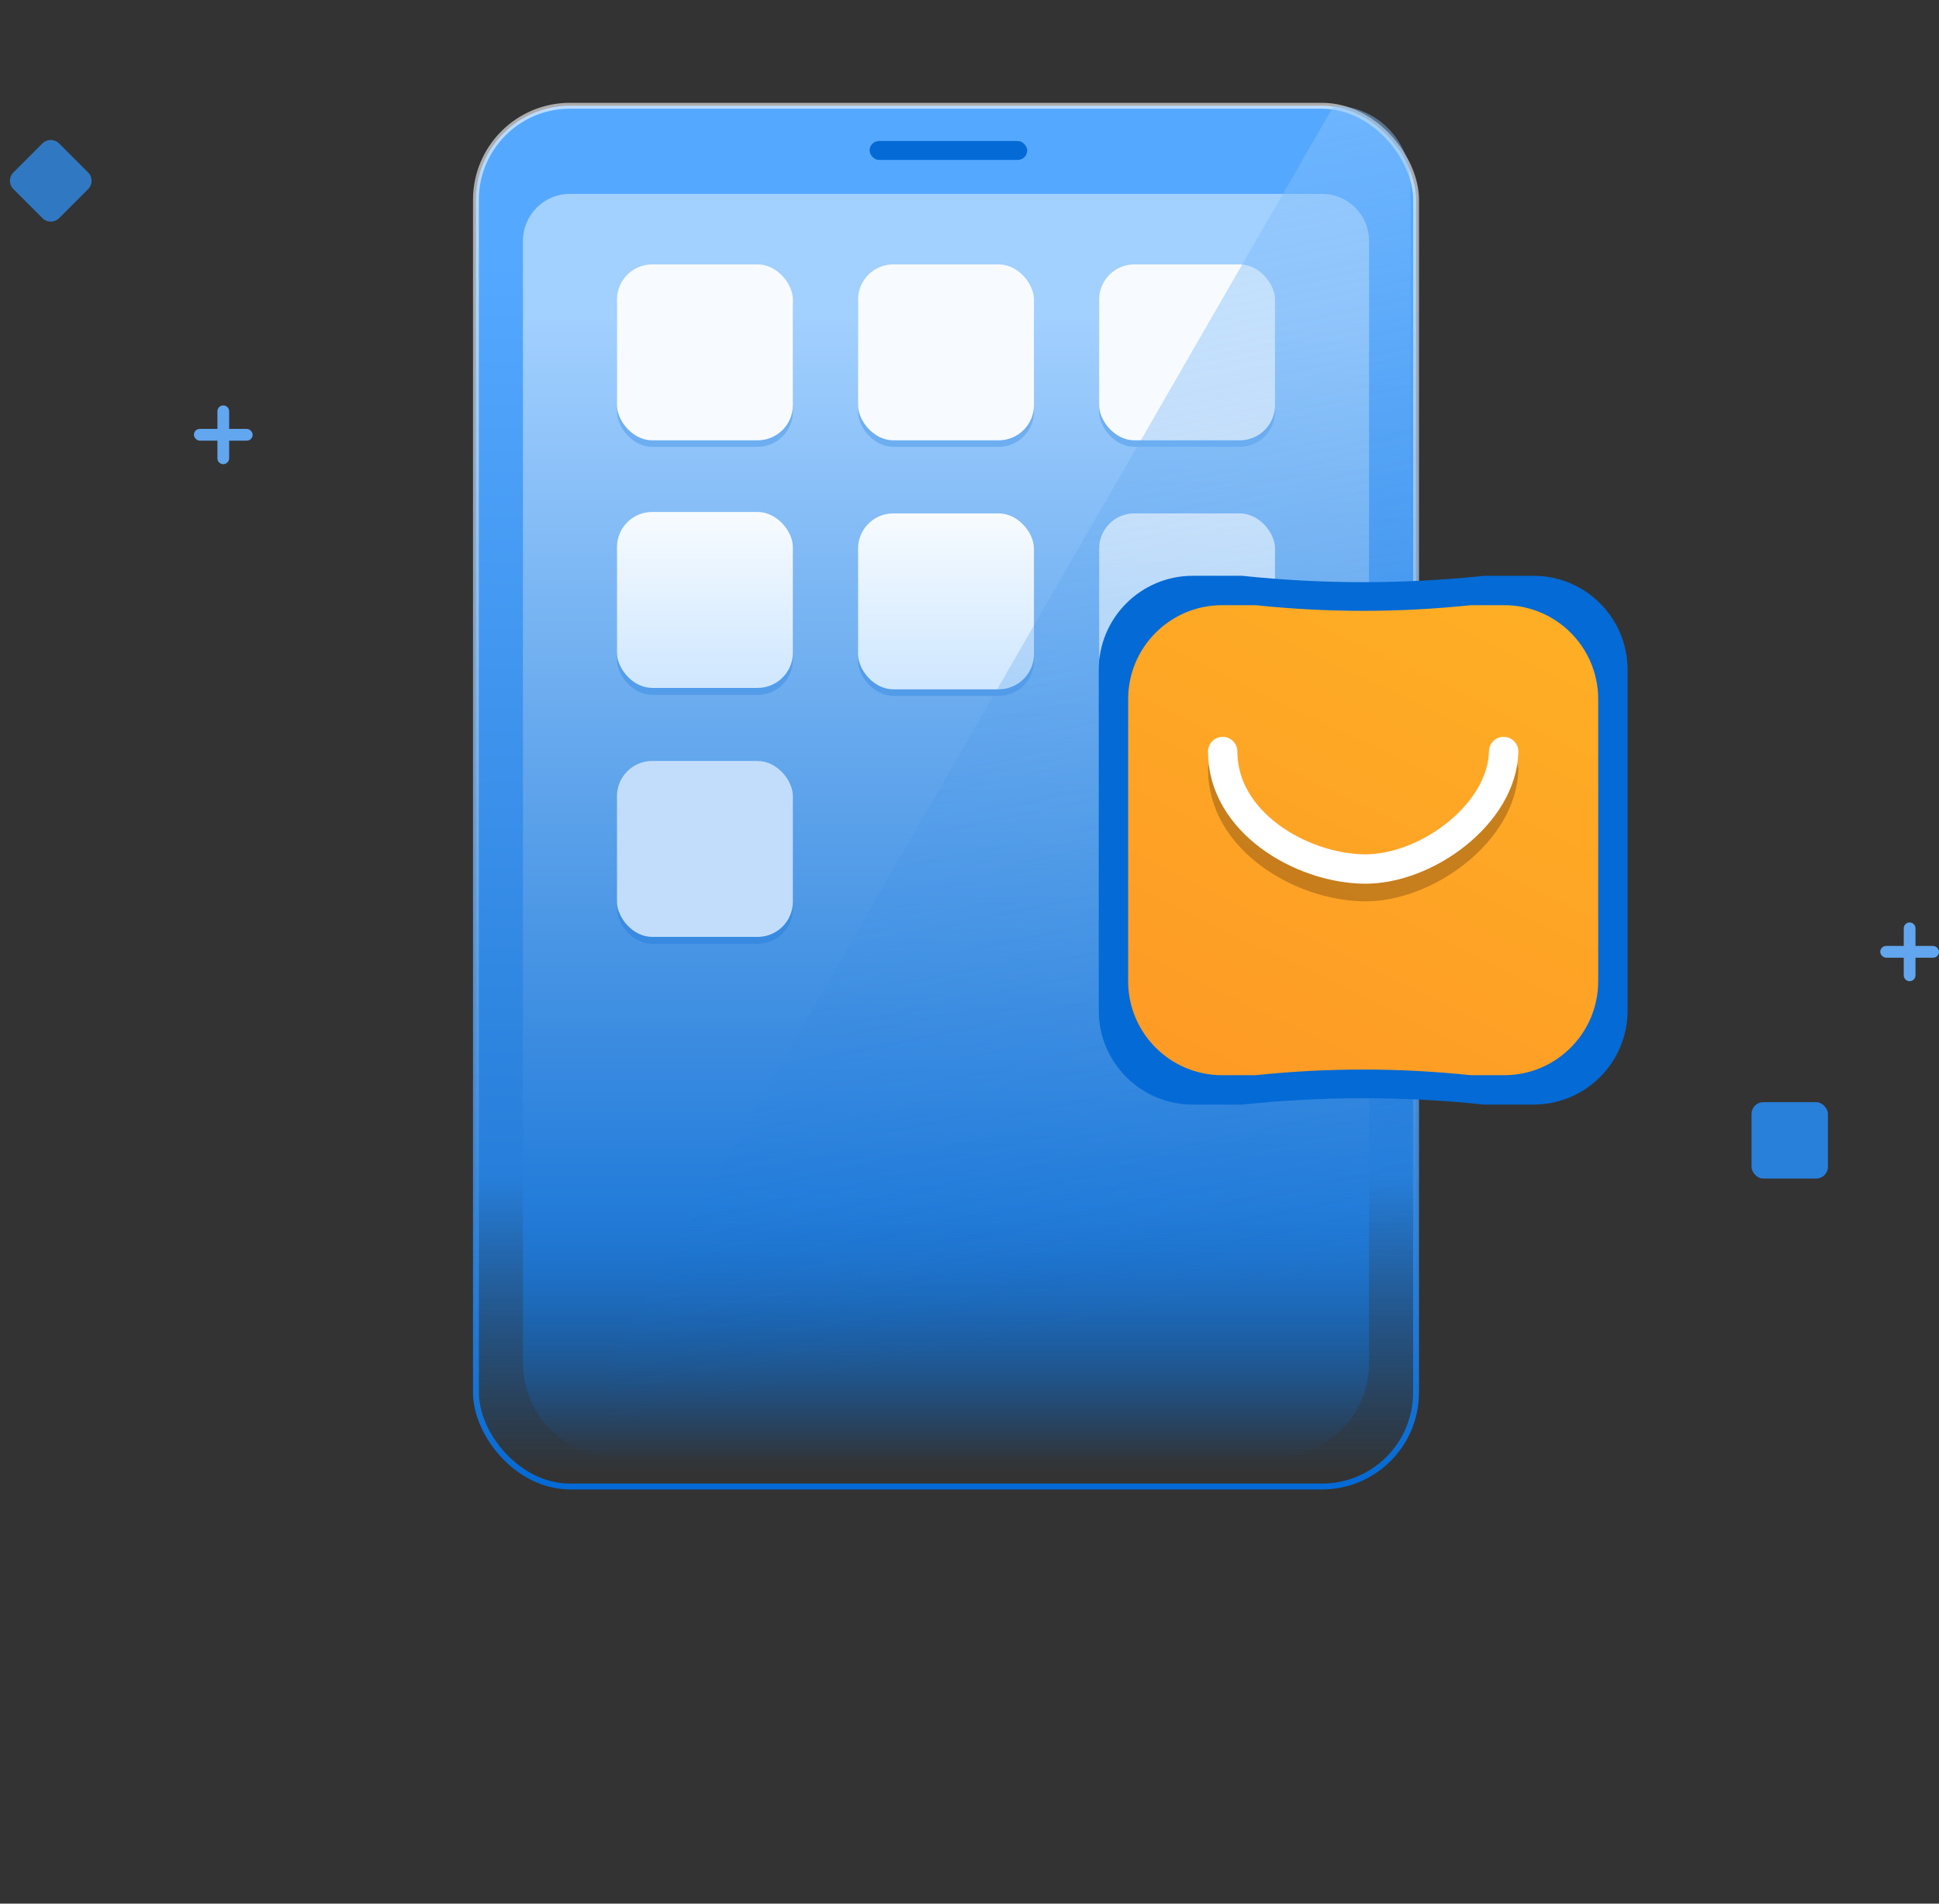
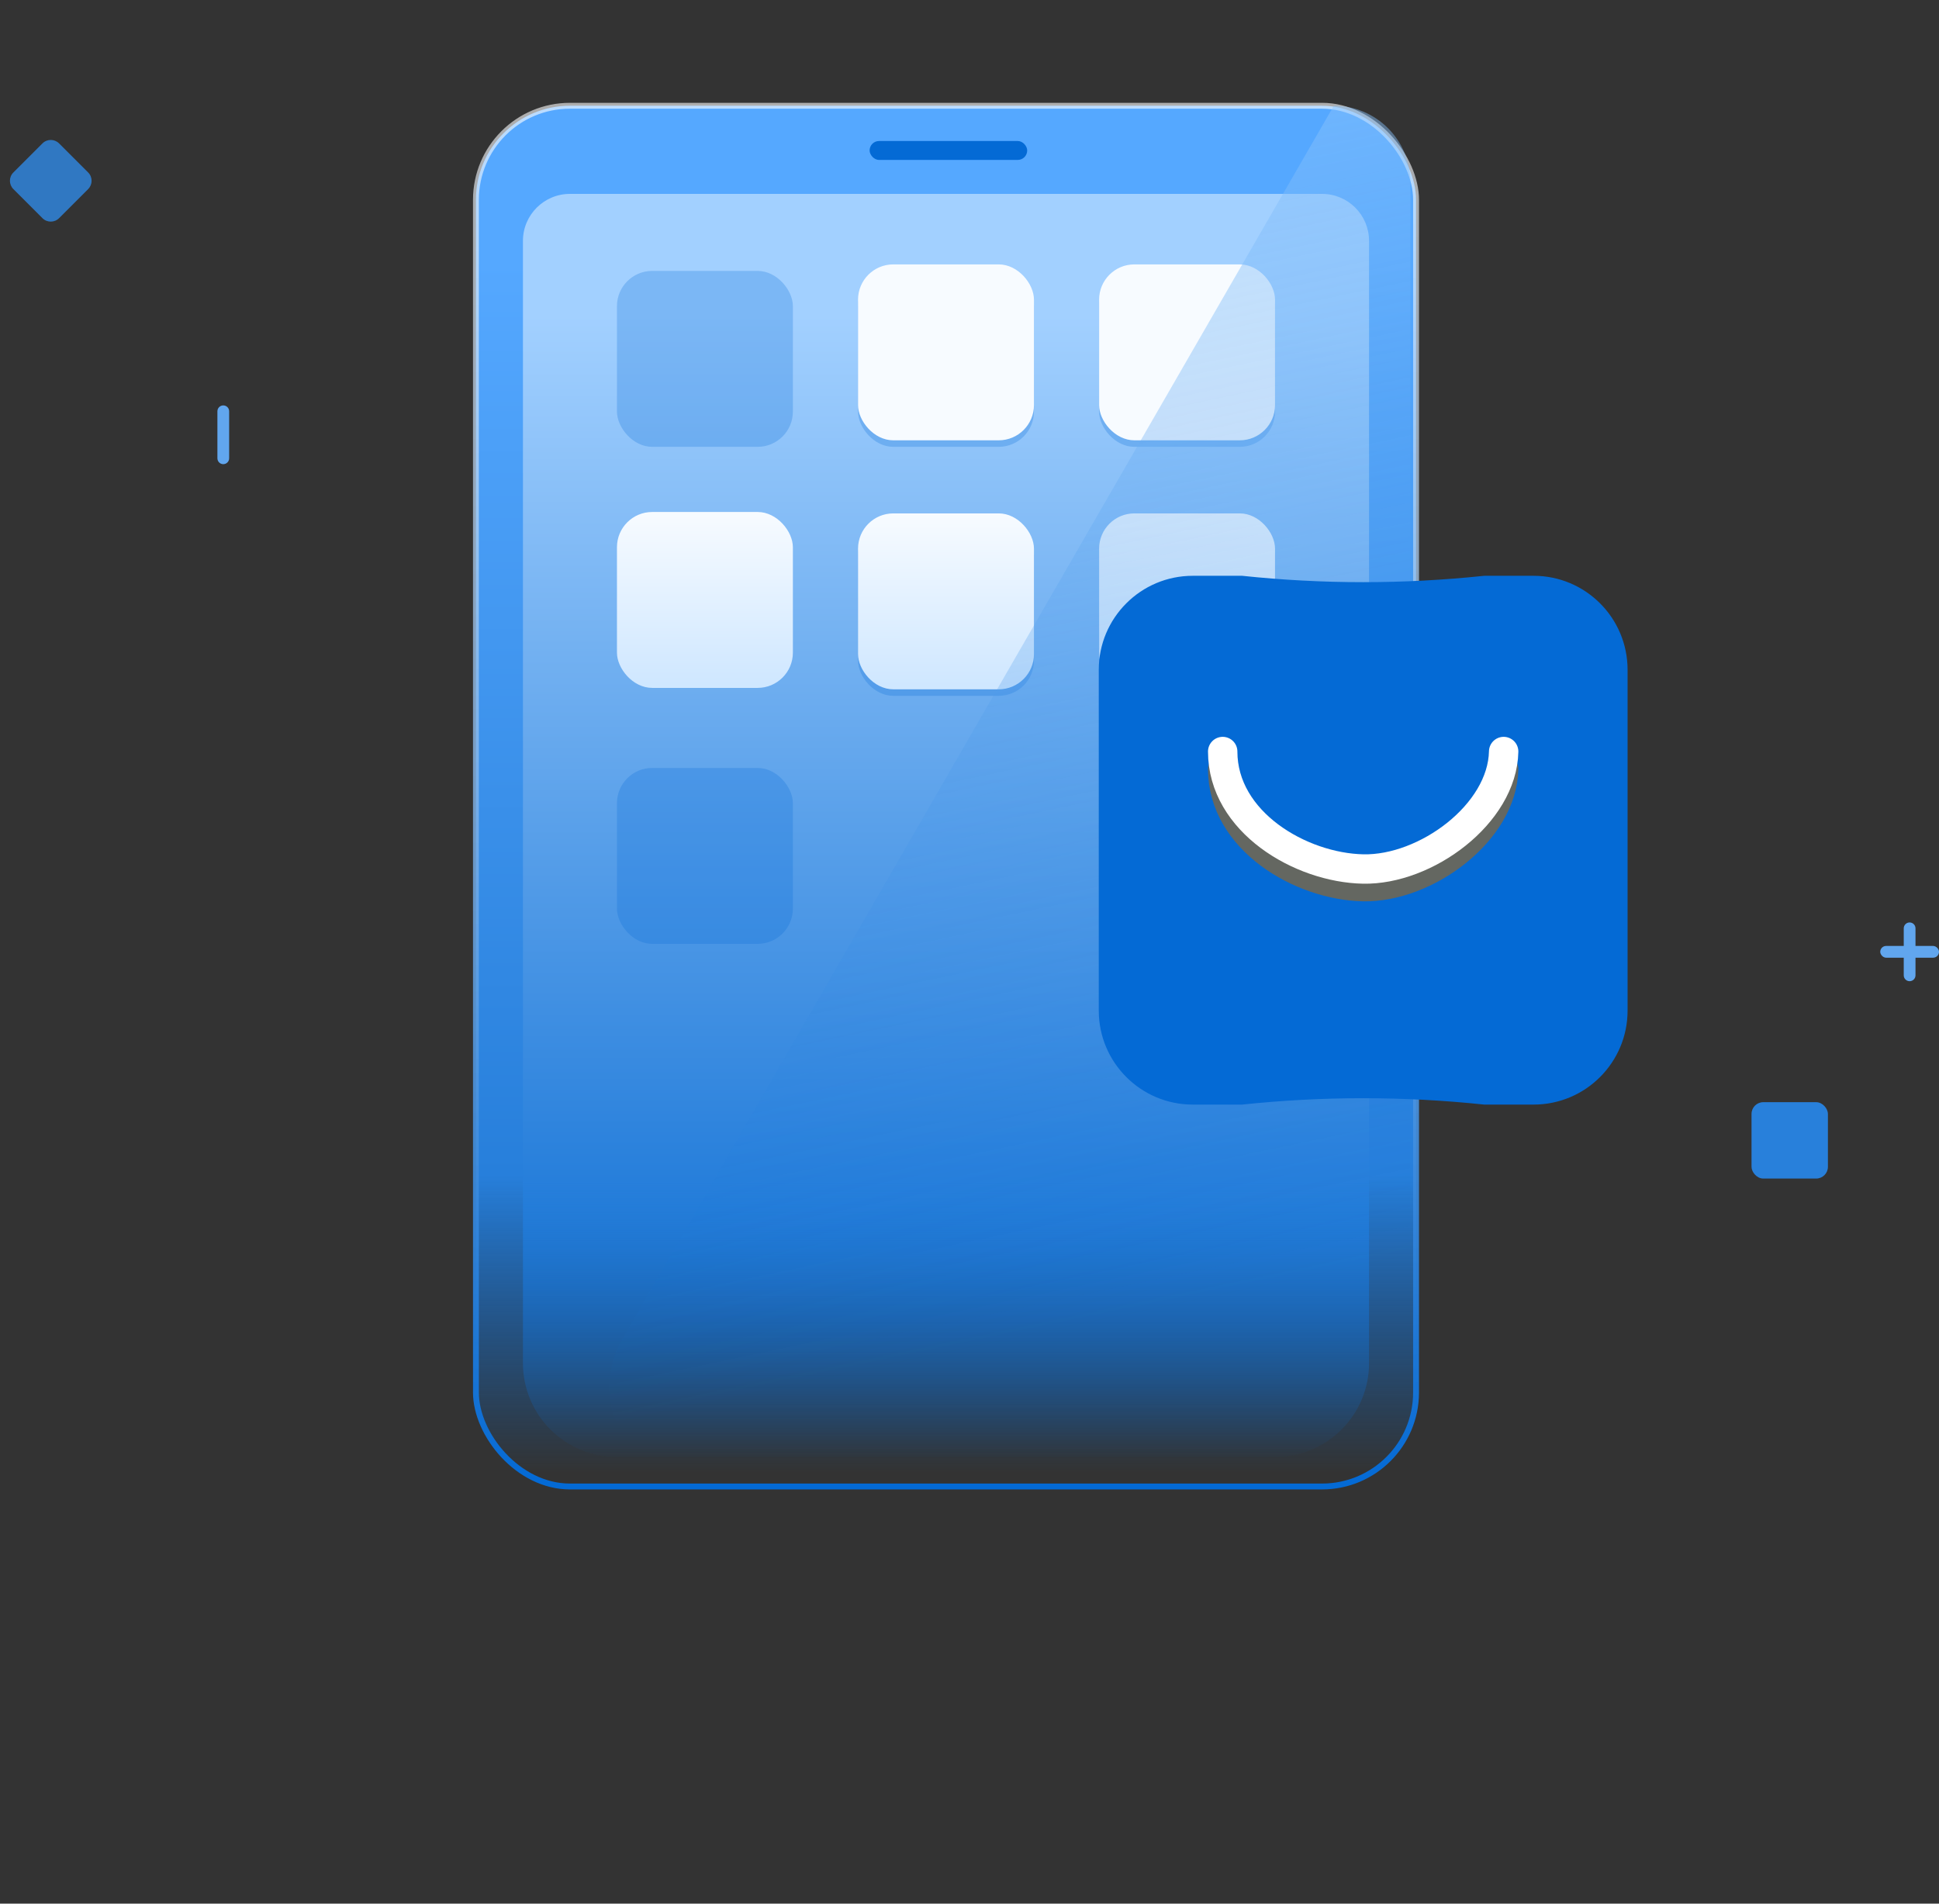
<svg xmlns="http://www.w3.org/2000/svg" width="330px" height="324px" viewBox="0 0 330 324" version="1.1">
  <rect x="0" y="0" width="330" height="324" fill="#333333" stroke="none" />
  <title>上架预检测服务@1x</title>
  <defs>
    <linearGradient x1="80.92%" y1="99.261%" x2="80.92%" y2="11.109%" id="linearGradient-1">
      <stop stop-color="#046AD5" stop-opacity="0" offset="0%" />
      <stop stop-color="#277FDB" offset="24.596%" />
      <stop stop-color="#55A8FF" offset="100%" />
    </linearGradient>
    <linearGradient x1="50%" y1="0%" x2="50%" y2="100%" id="linearGradient-2">
      <stop stop-color="#FFFFFF" stop-opacity="0.6" offset="0%" />
      <stop stop-color="#046AD5" offset="100%" />
    </linearGradient>
    <linearGradient x1="80.92%" y1="100%" x2="80.92%" y2="9.831%" id="linearGradient-3">
      <stop stop-color="#046AD5" stop-opacity="0" offset="0%" />
      <stop stop-color="#277FDB" offset="24.457%" />
      <stop stop-color="#A2D0FF" offset="100%" />
    </linearGradient>
    <linearGradient x1="50%" y1="0%" x2="50%" y2="100%" id="linearGradient-4">
      <stop stop-color="#F7FBFF" offset="0%" />
      <stop stop-color="#CFE7FF" offset="97.966%" />
    </linearGradient>
    <linearGradient x1="65.625%" y1="88.164%" x2="54.732%" y2="0%" id="linearGradient-5">
      <stop stop-color="#046AD5" stop-opacity="0" offset="0%" />
      <stop stop-color="#91C8FF" offset="100%" />
    </linearGradient>
    <linearGradient x1="80.914%" y1="0%" x2="27.699%" y2="109.626%" id="linearGradient-6">
      <stop stop-color="#FEAE25" offset="0%" />
      <stop stop-color="#FE9A25" offset="100%" />
    </linearGradient>
  </defs>
  <g id="改版产品页" stroke="none" stroke-width="1" fill="none" fill-rule="evenodd">
    <g id="App隐私合规上架预检测服务" transform="translate(-1152, -96)">
      <g id="编组-25" transform="translate(1152, 96)">
        <g id="编组-16" transform="translate(0.861, 22.991)">
          <path d="M4.278,2.278 L11.278,2.278 C12.383,2.278 13.278,3.174 13.278,4.278 L13.278,11.278 C13.278,12.383 12.383,13.278 11.278,13.278 L4.278,13.278 C3.174,13.278 2.278,12.383 2.278,11.278 L2.278,4.278 C2.278,3.174 3.174,2.278 4.278,2.278 Z" id="矩形" fill="#3085DD" opacity="0.842" transform="translate(7.778, 7.778) rotate(45) translate(-7.778, -7.778) " />
          <g id="编组-29" transform="translate(32.139, 46.009)" fill="#61A6EE">
-             <rect id="矩形" x="0" y="4" width="10" height="2" rx="1" />
            <path d="M1,4 L9,4 C9.552,4 10,4.448 10,5 C10,5.552 9.552,6 9,6 L1,6 C0.448,6 3.38176876e-17,5.552 0,5 C-6.76353751e-17,4.448 0.448,4 1,4 Z" id="矩形" transform="translate(5, 5) rotate(90) translate(-5, -5) " />
          </g>
          <g id="编组-29备份" transform="translate(319.139, 134.009)" fill="#61A6EE">
            <rect id="矩形" x="0" y="4" width="10" height="2" rx="1" />
            <path d="M1,4 L9,4 C9.552,4 10,4.448 10,5 C10,5.552 9.552,6 9,6 L1,6 C0.448,6 3.38176876e-17,5.552 0,5 C-6.76353751e-17,4.448 0.448,4 1,4 Z" id="矩形" transform="translate(5, 5) rotate(90) translate(-5, -5) " />
          </g>
          <rect id="矩形备份-10" fill="#2880DB" x="297.233" y="164.599" width="13" height="13" rx="2" />
        </g>
        <g id="编组-10" transform="translate(81, 18)">
          <g id="编组-11备份-3">
            <rect id="矩形" stroke="url(#linearGradient-2)" fill="url(#linearGradient-1)" x="0" y="0" width="160" height="235" rx="16" />
            <path d="M16,15 L144,15 C148.418,15 152,18.582 152,23 L152,214 C152,222.837 144.837,230 136,230 L24,230 C15.163,230 8,222.837 8,214 L8,23 C8,18.582 11.582,15 16,15 Z" id="矩形" fill="url(#linearGradient-3)" />
            <g id="编组-8" transform="translate(24, 27)">
              <rect id="矩形" fill="#046AD5" opacity="0.249" x="0" y="1.109" width="29.941" height="29.941" rx="6" />
-               <rect id="矩形备份-6" fill="#046AD5" opacity="0.249" x="0" y="43.323" width="29.941" height="29.941" rx="6" />
              <rect id="矩形备份-18" fill="#046AD5" opacity="0.249" x="0" y="85.703" width="29.941" height="29.941" rx="6" />
              <rect id="矩形备份-2" fill="#046AD5" opacity="0.249" x="41.03" y="1.109" width="29.941" height="29.941" rx="6" />
              <rect id="矩形备份-19" fill="#046AD5" opacity="0.249" x="41.03" y="43.489" width="29.941" height="29.941" rx="6" />
              <rect id="矩形备份-4" fill="#046AD5" opacity="0.249" x="82.059" y="1.109" width="29.941" height="29.941" rx="6" />
              <rect id="矩形备份-20" fill="#046AD5" opacity="0.249" x="82.059" y="43.489" width="29.941" height="29.941" rx="6" />
-               <rect id="矩形" fill="#F7FBFF" x="0" y="0" width="29.941" height="29.941" rx="6" />
              <rect id="矩形备份-7" fill="url(#linearGradient-4)" x="0" y="42.139" width="29.941" height="29.941" rx="6" />
-               <rect id="矩形备份-21" fill="#C2DDFB" x="0" y="84.519" width="29.941" height="29.941" rx="6" />
              <rect id="矩形备份-3" fill="#F7FBFF" x="41.03" y="0" width="29.941" height="29.941" rx="6" />
              <rect id="矩形备份-22" fill="url(#linearGradient-4)" x="41.03" y="42.38" width="29.941" height="29.941" rx="6" />
              <rect id="矩形备份-5" fill="#F7FBFF" x="82.059" y="0" width="29.941" height="29.941" rx="6" />
              <rect id="矩形备份-23" fill="url(#linearGradient-4)" x="82.059" y="42.38" width="29.941" height="29.941" rx="6" />
            </g>
            <rect id="矩形" fill="#046AD5" x="67" y="6" width="26.82" height="3.218" rx="1.609" />
            <path d="M159.046,13.046 L159.046,218 C159.046,226.837 151.883,234 143.046,234 L38.703,234 C29.866,234 22.703,226.837 22.703,218 C22.703,215.193 23.441,212.436 24.844,210.004 L146,0 L146,0 C153.205,1.14752639e-14 159.046,5.841 159.046,13.046 Z" id="矩形" fill="url(#linearGradient-5)" opacity="0.5" />
          </g>
          <g id="编组-5" transform="translate(106, 80)">
            <path d="M16,0 L24.398,0 L24.398,0 C31.265,0.723 38.133,1.084 45,1.084 C51.867,1.084 58.735,0.723 65.602,0 L74,0 C82.837,-1.623249e-15 90,7.163 90,16 L90,74 C90,82.837 82.837,90 74,90 L65.602,90 L65.602,90 C58.735,89.277 51.867,88.916 45,88.916 C38.133,88.916 31.265,89.277 24.398,90 L16,90 C7.163,90 5.41083001e-16,82.837 0,74 L0,16 C-1.082166e-15,7.163 7.163,4.63487968e-15 16,0 Z" id="矩形" fill="#046AD5" />
-             <path d="M21,5 L26.687,5 L26.687,5 C32.791,5.643 38.896,5.964 45,5.964 C51.104,5.964 57.209,5.643 63.313,5 L69,5 C77.837,5 85,12.163 85,21 L85,69 C85,77.837 77.837,85 69,85 L63.313,85 L63.313,85 C57.209,84.357 51.104,84.036 45,84.036 C38.896,84.036 32.791,84.357 26.687,85 L21,85 C12.163,85 5,77.837 5,69 L5,21 C5,12.163 12.163,5 21,5 Z" id="矩形" fill="url(#linearGradient-6)" />
            <path d="M35,66.817 C47.004,66.817 54.779,53.559 54.996,42.909 C55.214,32.258 45.65,19.217 35,19" id="椭圆形" stroke-opacity="0.604" stroke="#A26616" stroke-width="5" stroke-linecap="round" transform="translate(45, 42.909) rotate(90) translate(-45, -42.909) " />
            <path d="M35,63.817 C47.004,63.817 54.779,50.559 54.996,39.909 C55.214,29.258 45.65,16.217 35,16" id="椭圆形" stroke="#FFFFFF" stroke-width="5" stroke-linecap="round" transform="translate(45, 39.909) rotate(90) translate(-45, -39.909) " />
          </g>
        </g>
      </g>
    </g>
  </g>
</svg>